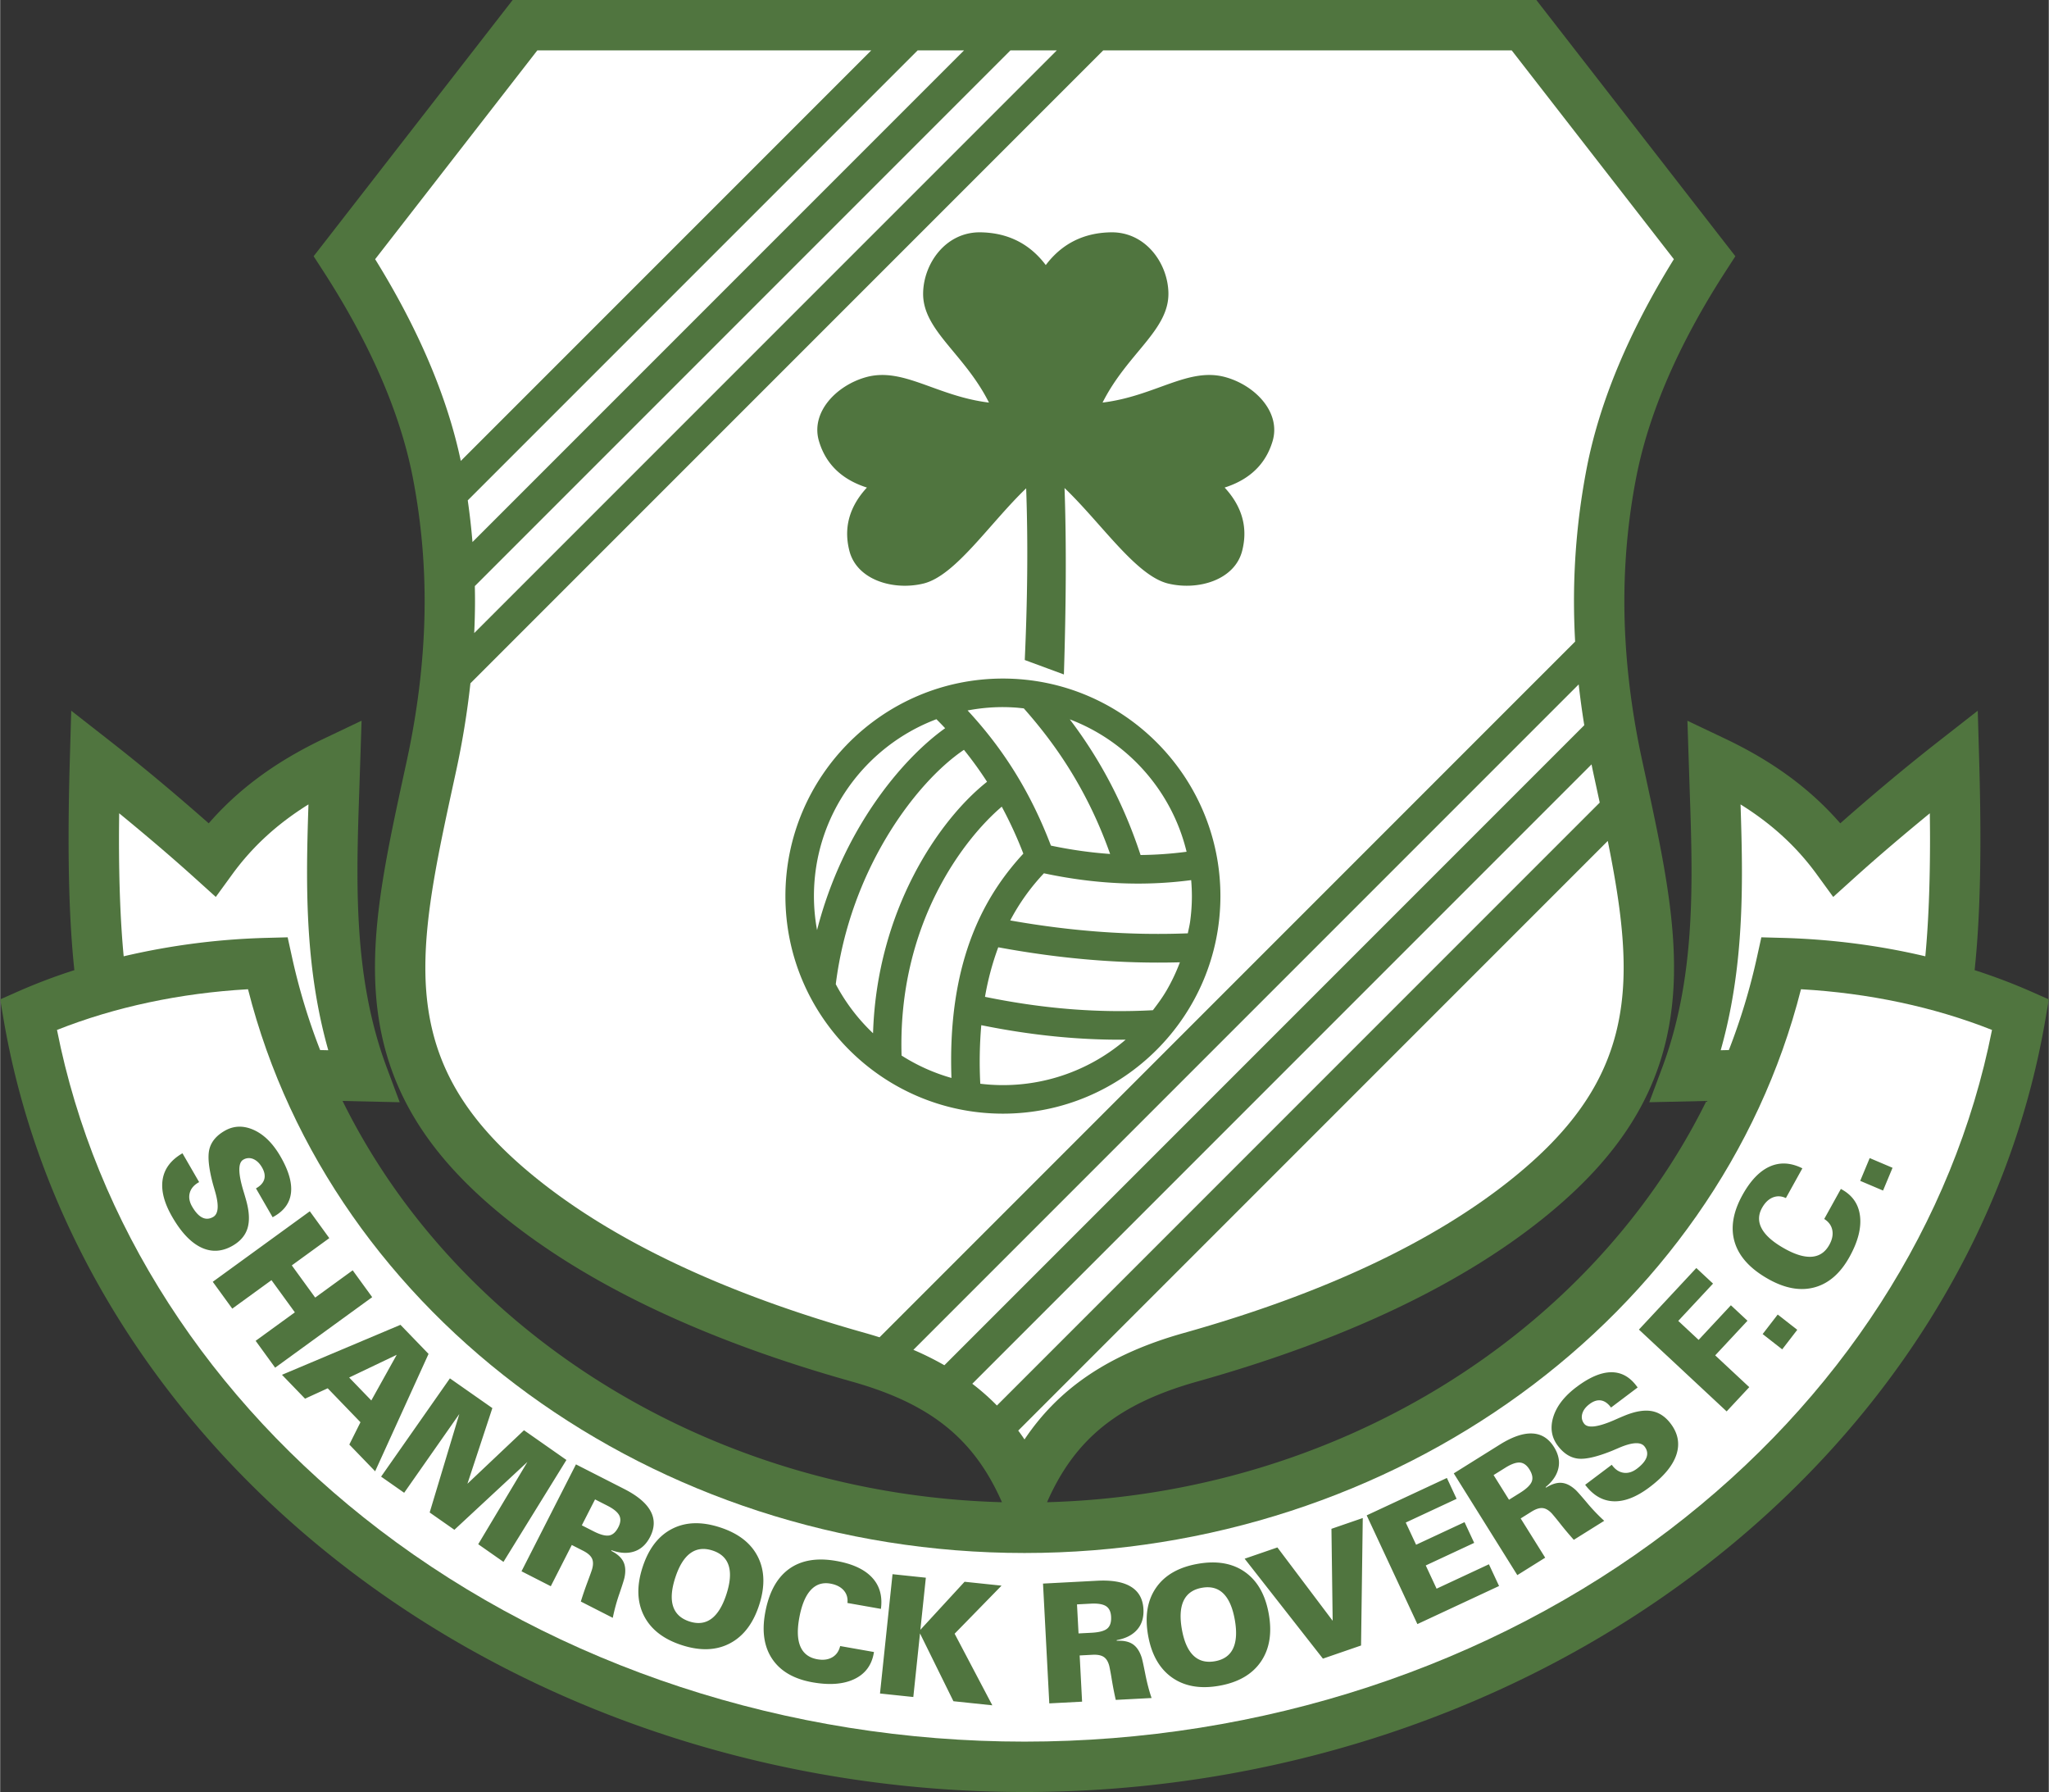
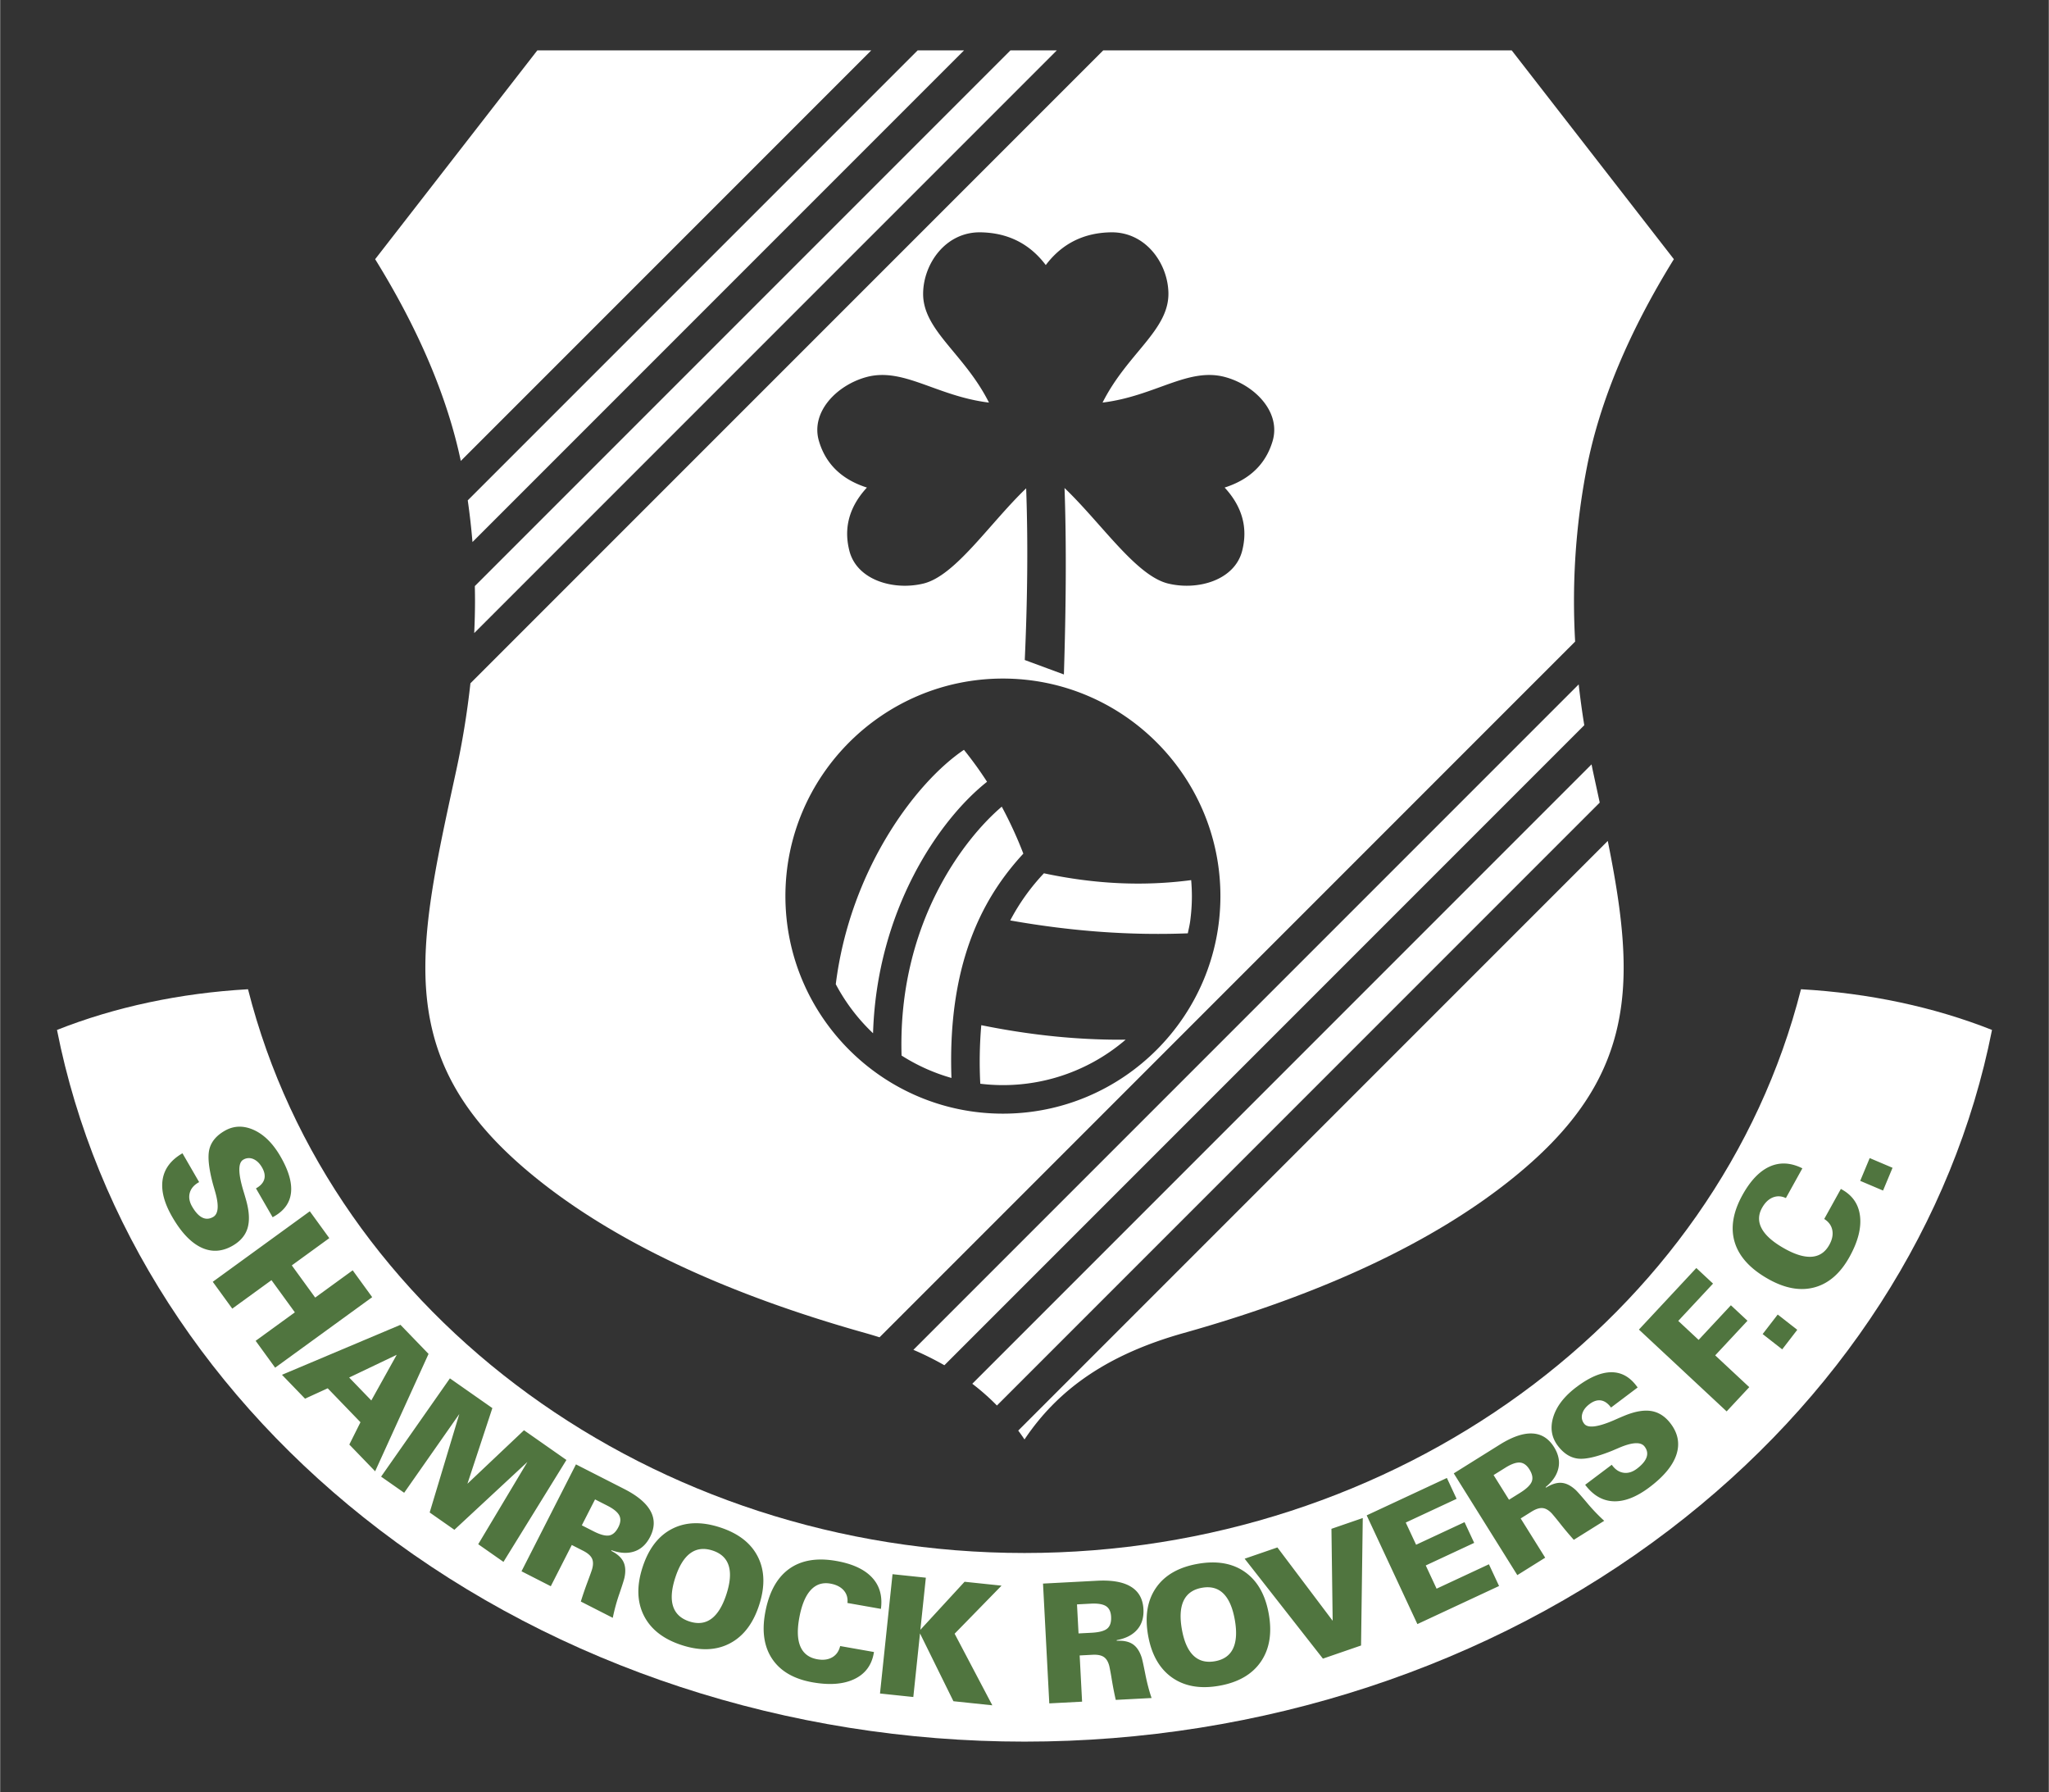
<svg xmlns="http://www.w3.org/2000/svg" width="2500" height="2186" viewBox="0 0 215.809 188.737">
  <rect x="0" y="0" width="215.809" height="188.737" fill="#333333" stroke="none" />
-   <path d="M213.921 104.421a61.328 61.328 0 0 0-5.928-2.243c.604-5.653.748-12.834.481-22.077l-.151-5.247-4.135 3.233c-3.589 2.806-6.985 5.666-10.348 8.627-3.166-3.635-7.088-6.52-12.168-8.933l-3.933-1.869.237 7.241c.332 9.701.674 19.732-2.885 29.27l-1.369 3.667 6.018-.135c-12.125 24.583-38.986 41.428-69.463 42.262l.052-.115c2.949-6.628 7.528-10.279 15.804-12.603 15.36-4.313 27.635-10.115 36.483-17.239 9.26-7.457 13.487-15.326 13.703-25.514.139-6.587-1.364-13.509-3.104-21.525l-.241-1.11c-1.247-5.753-1.878-11.402-1.878-16.79 0-4.412.423-8.811 1.256-13.075 1.323-6.77 4.49-14.063 9.414-21.676l1.023-1.581L161.824 0H53.985L33.02 26.988l1.023 1.581c4.923 7.613 8.091 14.906 9.414 21.676a68.367 68.367 0 0 1 1.256 13.075c0 5.389-.631 11.039-1.877 16.791l-.242 1.113c-1.74 8.015-3.243 14.936-3.103 21.522.216 10.188 4.441 18.057 13.702 25.514 8.849 7.125 21.124 12.926 36.483 17.239 8.276 2.324 12.855 5.975 15.804 12.603l.051.115c-30.477-.834-57.338-17.679-69.463-42.262l6.019.135-1.369-3.667c-3.559-9.539-3.216-19.571-2.885-29.273l.238-7.245-3.934 1.875c-5.08 2.414-9.002 5.298-12.169 8.934-3.362-2.961-6.759-5.821-10.348-8.627l-4.135-3.233-.151 5.247c-.266 9.242-.123 16.424.481 22.077a60.711 60.711 0 0 0-5.928 2.243L0 105.257l.346 2.035c3.816 22.445 16.747 43.064 36.41 58.058 19.776 15.083 45.044 23.388 71.149 23.388 26.104 0 51.372-8.305 71.149-23.387 19.663-14.994 32.593-35.613 36.409-58.059l.346-2.035-1.888-.836z" fill="#50753f" />
-   <path d="M30.283 98.72l.471 2.141a65.73 65.73 0 0 0 2.95 9.733l.86.02c-1.781-6.277-2.236-12.554-2.236-18.748 0-2.396.069-4.776.147-7.144-3.296 2.054-5.905 4.448-8.028 7.363l-1.734 2.382-2.188-1.975c-2.618-2.362-5.28-4.613-7.99-6.836-.01.887-.021 1.784-.021 2.626 0 4.854.165 8.959.496 12.437a74.352 74.352 0 0 1 15.08-1.941l2.193-.058zM185.526 98.72l2.192.059c5.176.14 10.258.8 15.081 1.941.332-3.476.496-7.583.496-12.437 0-.843-.011-1.739-.021-2.626-2.71 2.223-5.372 4.474-7.99 6.836l-2.188 1.975-1.735-2.382c-2.122-2.915-4.731-5.309-8.026-7.363.077 2.367.146 4.747.146 7.144 0 6.192-.454 12.469-2.237 18.747l.86-.019a65.97 65.97 0 0 0 2.95-9.734l.472-2.141z" fill="#fff" />
  <path d="M26.107 104.189c8.756 34.535 42.757 59.376 81.797 59.376s73.041-24.841 81.797-59.376c7.15.405 14.025 1.869 20.123 4.286-4.019 20.312-16.009 38.946-33.988 52.656-18.858 14.38-42.984 22.3-67.932 22.3s-49.074-7.92-67.932-22.3c-17.979-13.71-29.97-32.344-33.988-52.656 6.099-2.417 12.974-3.881 20.123-4.286z" fill="#fff" />
  <path d="M166.285 72.083L96.2 142.168a31.314 31.314 0 0 1 3.265 1.622l67.408-67.408a87.169 87.169 0 0 1-.588-4.299zM106.421 5.307l-56.42 56.42c.011.531.019 1.062.019 1.593v.003c0 1.107-.033 2.228-.083 3.354l61.371-61.371-4.887.001zM107.905 151.606c3.659-5.464 8.988-9.024 16.793-11.215 14.666-4.12 26.303-9.591 34.59-16.263 8.037-6.471 11.543-12.899 11.725-21.493.005-.244.008-.489.008-.735 0-4.084-.698-8.491-1.673-13.331l-62.102 62.102c.225.306.445.616.659.935zM56.583 5.307L39.5 27.299c4.559 7.362 7.6 14.5 9.022 21.247L91.761 5.307H56.583zM168.028 82.347l-.241-1.112c-.053-.244-.098-.487-.148-.73l-65.234 65.234c.927.71 1.792 1.472 2.595 2.292l63.501-63.5c-.155-.721-.313-1.447-.473-2.184zM96.647 5.307L49.255 52.699a73.56 73.56 0 0 1 .498 4.39l51.782-51.782h-4.888zM167.144 49.228c1.357-6.947 4.454-14.319 9.167-21.93L159.228 5.306h-43.031l-66.66 66.659a89.948 89.948 0 0 1-1.514 9.269l-.243 1.116c-1.601 7.373-2.991 13.78-2.991 19.55 0 .246.002.491.007.735.183 8.594 3.688 15.022 11.725 21.493 8.287 6.672 19.925 12.144 34.59 16.263.52.146 1.026.299 1.523.457l73.276-73.276a76.908 76.908 0 0 1-.121-4.244v-.007a73.786 73.786 0 0 1 1.355-14.093zm-61.514 68.064c-12.634 0-22.912-10.278-22.912-22.912 0-12.634 10.278-22.913 22.912-22.913s22.913 10.278 22.913 22.913c-.001 12.634-10.279 22.912-22.913 22.912zm28.402-70.806c-.488 1.61-1.662 3.787-5.045 4.864 2.372 2.566 2.262 5.019 1.851 6.649-.785 3.113-4.674 4.22-7.801 3.461-3.379-.819-7.012-6.327-10.915-10.062.212 5.985.152 12.622-.067 19.638l-4.122-1.522c.28-6.205.355-12.254.147-18.085-3.877 3.724-7.457 9.215-10.824 10.032-3.127.759-7.016-.349-7.802-3.462-.412-1.63-.521-4.082 1.851-6.648-3.383-1.077-4.558-3.253-5.044-4.864-.931-3.075 1.863-5.912 4.964-6.766 3.917-1.077 7.372 1.998 12.937 2.681-2.605-5.188-7.007-7.616-6.936-11.549.056-3.115 2.4-6.457 6.078-6.384 1.926.039 4.676.571 6.842 3.448 2.165-2.877 4.915-3.41 6.841-3.448 3.678-.072 6.021 3.269 6.078 6.383.07 3.934-4.332 6.362-6.937 11.549 5.565-.683 9.02-3.758 12.937-2.681 3.102.853 5.897 3.69 4.967 6.766z" fill="#fff" />
  <path d="M103.352 107.974a44.654 44.654 0 0 0-.105 6.167 19.812 19.812 0 0 0 15.311-4.639c-4.928.043-9.944-.461-15.206-1.528zM109.95 91.977a22.377 22.377 0 0 0-3.549 4.965c6.513 1.153 12.658 1.592 18.708 1.358.082-.408.18-.81.241-1.222.121-.883.188-1.783.188-2.698a20.4 20.4 0 0 0-.076-1.684c-5.031.662-10.129.426-15.512-.719zM107.782 89.905a43.595 43.595 0 0 0-2.272-4.945c-3.894 3.299-10.977 12.29-10.555 26.211a19.83 19.83 0 0 0 5.255 2.361 53.712 53.712 0 0 1-.034-1.858c0-11.677 4.089-17.948 7.606-21.769z" fill="#fff" />
  <path d="M103.959 82.339a39.154 39.154 0 0 0-2.434-3.366c-5.078 3.422-11.997 12.632-13.501 24.686a20.04 20.04 0 0 0 3.926 5.166c.396-12.888 6.901-22.45 12.009-26.486z" fill="#fff" />
-   <path d="M99.545 76.697a40.894 40.894 0 0 0-.92-.948c-7.531 2.84-12.902 10.119-12.902 18.631 0 1.222.116 2.416.328 3.578 2.695-10.527 8.896-17.988 13.494-21.261zM105.139 99.771a29.269 29.269 0 0 0-1.396 5.218c6.17 1.265 11.975 1.721 17.689 1.408.498-.654.989-1.316 1.401-2.021l.002.001a19.93 19.93 0 0 0 1.44-3.025c-6.188.168-12.476-.352-19.136-1.581zM124.979 89.709c-1.55-6.42-6.216-11.634-12.305-13.945 2.584 3.402 5.408 8.037 7.457 14.288a40.151 40.151 0 0 0 4.848-.343zM116.924 89.941c-2.596-7.351-6.315-12.192-9.093-15.334l-.679-.07a20.158 20.158 0 0 0-1.522-.064c-1.271 0-2.513.125-3.719.353 3.863 4.158 6.688 8.751 8.777 14.235 2.123.446 4.197.738 6.236.88z" fill="#fff" />
  <path d="M193.902 125.221l.104.058c1.134.628 1.772 1.567 1.917 2.822.144 1.253-.223 2.675-1.107 4.271-.954 1.721-2.172 2.791-3.652 3.205s-3.093.138-4.834-.827c-1.923-1.066-3.123-2.359-3.598-3.877-.473-1.516-.205-3.189.809-5.018.841-1.517 1.8-2.516 2.874-2.995 1.075-.479 2.219-.415 3.432.191l-1.737 3.133c-.477-.226-.938-.243-1.387-.061-.448.187-.825.553-1.127 1.098-.412.744-.417 1.481-.01 2.208.405.729 1.217 1.43 2.43 2.102 1.125.624 2.076.897 2.86.827.786-.073 1.388-.488 1.809-1.248.305-.549.411-1.066.315-1.55-.093-.483-.377-.875-.85-1.176l1.752-3.163zm-6.179 16.896l-2.06-1.61 1.587-2.057 2.06 1.608-1.587 2.059zm-5.853 6.534l-9.241-8.617 6.047-6.484 1.76 1.641-3.664 3.929 2.145 2 3.4-3.646 1.747 1.63-3.4 3.646 3.589 3.347-2.383 2.554zm-12.104 5.622l.051.067c.344.458.75.713 1.215.776.463.061.924-.081 1.379-.424.544-.41.883-.812 1.022-1.206.136-.392.07-.767-.204-1.128-.386-.514-1.28-.475-2.677.12l-.749.319c-1.6.646-2.802.921-3.603.826-.803-.099-1.508-.549-2.118-1.357-.666-.885-.823-1.895-.473-3.034.352-1.137 1.166-2.185 2.438-3.144 1.349-1.017 2.557-1.539 3.62-1.56 1.065-.022 1.964.457 2.699 1.433l.129.17-2.805 2.114-.037-.049c-.312-.413-.661-.648-1.039-.703-.381-.054-.78.078-1.193.39-.406.306-.662.649-.764 1.026-.101.377-.035.723.2 1.033.379.505 1.441.378 3.18-.379.461-.205.824-.361 1.087-.467 1.108-.454 2.053-.613 2.835-.479.78.137 1.454.578 2.019 1.328.776 1.03.976 2.121.596 3.268s-1.322 2.288-2.829 3.424c-1.368 1.031-2.63 1.523-3.787 1.48-1.157-.043-2.153-.622-2.992-1.736l2.8-2.108zm-20.474 16.779l-5.34-11.452 8.447-3.938 1.024 2.198-5.356 2.497 1.09 2.338 5.102-2.379 1.017 2.182-5.102 2.378 1.141 2.446 5.513-2.57 1.068 2.289-8.604 4.011zm-9.952 3.639l-8.245-10.525 3.451-1.188 5.821 7.725-.128-9.686 3.299-1.136-.18 13.426-4.018 1.384zm-14.859-3.096c.226 1.281.632 2.205 1.216 2.769.584.565 1.34.764 2.268.601.921-.162 1.559-.607 1.908-1.337s.412-1.736.187-3.018c-.228-1.288-.631-2.213-1.209-2.78-.578-.566-1.328-.766-2.25-.603-.928.163-1.57.612-1.925 1.343-.355.734-.421 1.743-.195 3.025zm-3.557.645c-.357-2.027-.075-3.699.843-5.021.916-1.322 2.381-2.16 4.388-2.513 2.002-.354 3.662-.066 4.975.862 1.316.93 2.152 2.403 2.509 4.431.355 2.019.074 3.692-.843 5.024-.915 1.328-2.375 2.171-4.377 2.524-2.001.353-3.662.061-4.982-.873-1.32-.939-2.156-2.415-2.513-4.434zm-10.408 7.164l-.661-12.618 5.697-.299c1.562-.082 2.754.128 3.57.632.82.502 1.257 1.291 1.312 2.362.046.879-.173 1.599-.663 2.158-.489.561-1.207.93-2.153 1.102l.003.07c.704-.037 1.261.078 1.67.346.413.269.727.726.945 1.379.065.189.195.771.386 1.743.192.971.415 1.823.67 2.559l-3.773.198c-.141-.604-.279-1.3-.411-2.084a29.238 29.238 0 0 0-.263-1.45c-.115-.468-.308-.794-.578-.979-.271-.189-.673-.267-1.208-.238l-1.343.07.255 4.868-3.455.181zm3.081-7.368l1.375-.071c.792-.042 1.341-.188 1.646-.438.303-.251.439-.667.409-1.249-.027-.529-.206-.899-.533-1.114-.33-.213-.865-.302-1.604-.264l-1.455.077.162 3.059zm-20.915 6.327l1.32-12.566 3.51.369-.577 5.488 4.657-5.06 3.894.409-4.942 5.062 3.971 7.542-4.098-.431-3.521-7.142-.704 6.698-3.51-.369zm-.635-4.37l-.021.118c-.225 1.276-.905 2.186-2.043 2.731-1.138.544-2.602.66-4.399.344-1.938-.342-3.346-1.146-4.219-2.41-.873-1.265-1.137-2.88-.792-4.84.382-2.166 1.214-3.721 2.494-4.665 1.28-.941 2.949-1.231 5.008-.869 1.708.301 2.965.882 3.767 1.742.804.86 1.115 1.963.937 3.306l-3.527-.622c.057-.524-.076-.966-.395-1.332-.322-.363-.791-.599-1.405-.708-.838-.147-1.536.089-2.091.71-.558.62-.956 1.616-1.197 2.981-.223 1.267-.172 2.256.15 2.975.324.719.913 1.152 1.768 1.304.619.109 1.142.041 1.568-.207.427-.246.705-.642.836-1.186l3.561.628zm-51.92-18.471l7.248-10.35 4.472 3.131-2.626 7.968 5.958-5.635 4.47 3.13-6.632 10.734-2.659-1.861 5.183-8.666-7.694 7.147-2.604-1.823 3.121-10.37-5.808 8.295-2.429-1.7zm-11.548-20.693l-4.131 3-2.054-2.828 10.223-7.427 2.054 2.828-3.951 2.871 2.463 3.39 3.951-2.871 2.054 2.827-10.223 7.427-2.054-2.828 4.131-3-2.463-3.389zm-7.621-10.328l-.074.042c-.496.288-.799.657-.918 1.111-.118.453-.033.928.252 1.421.34.59.698.975 1.072 1.161.372.183.752.162 1.145-.063.557-.322.627-1.212.207-2.672-.1-.342-.173-.603-.226-.781-.446-1.667-.574-2.894-.381-3.677.195-.785.728-1.431 1.604-1.937.959-.554 1.981-.586 3.068-.101 1.085.489 2.027 1.423 2.824 2.804.845 1.463 1.216 2.726 1.107 3.784-.108 1.058-.693 1.892-1.752 2.504l-.185.107-1.756-3.042.053-.03c.448-.259.724-.578.825-.947.1-.371.018-.783-.242-1.231-.254-.44-.563-.735-.925-.885a1.142 1.142 0 0 0-1.049.073c-.546.316-.551 1.384-.01 3.203.147.483.257.862.332 1.136.315 1.154.358 2.112.129 2.873-.231.758-.751 1.372-1.564 1.842-1.116.645-2.223.709-3.316.193-1.092-.519-2.11-1.591-3.054-3.225-.857-1.484-1.192-2.796-1.008-3.939s.88-2.062 2.087-2.759l1.755 3.035zm138.862 41.393l-6.696-10.716 4.838-3.023c1.327-.83 2.471-1.223 3.43-1.178.96.042 1.724.52 2.293 1.43.466.746.623 1.483.465 2.208-.155.728-.604 1.399-1.348 2.008l.037.06c.598-.374 1.14-.543 1.628-.508.491.036.988.284 1.496.749.149.135.545.58 1.184 1.337a19.24 19.24 0 0 0 1.826 1.914l-3.203 2.002a35.582 35.582 0 0 1-1.371-1.623 30.16 30.16 0 0 0-.933-1.142c-.329-.353-.655-.546-.981-.576-.327-.033-.717.092-1.171.376l-1.141.713 2.583 4.134-2.936 1.835zm-.877-7.938l1.168-.729c.671-.42 1.081-.813 1.228-1.181.144-.365.061-.796-.248-1.29-.28-.449-.616-.688-1.005-.716-.393-.027-.904.154-1.531.546l-1.236.772 1.624 2.598zm39.404-32.565l-2.407-1.021 1-2.399 2.406 1.022-.999 2.398zM29.685 144.797l12.482-5.264 2.958 3.063-5.626 12.363-2.72-2.816 1.174-2.35-3.451-3.575-2.389 1.093-2.428-2.514zm9.411 2.702l2.677-4.809-5.01 2.394 2.333 2.415zm15.822 17.992l5.736-11.259 5.083 2.59c1.394.71 2.321 1.487 2.776 2.333.459.845.443 1.746-.044 2.703-.4.785-.951 1.298-1.653 1.537-.704.242-1.51.202-2.416-.121l-.032.062c.628.32 1.053.697 1.273 1.135.223.438.266.992.128 1.667-.038.197-.216.766-.536 1.703a19.416 19.416 0 0 0-.7 2.552l-3.366-1.715c.182-.594.409-1.266.686-2.011.279-.747.445-1.207.498-1.387.134-.464.13-.843-.011-1.138-.14-.297-.45-.567-.926-.81l-1.199-.61-2.213 4.343-3.084-1.574zm6.353-4.841l1.227.625c.706.359 1.254.508 1.645.444.388-.064.714-.358.979-.877.24-.47.272-.882.096-1.23-.179-.352-.598-.696-1.256-1.031l-1.298-.661-1.393 2.73zm6.401 4.413c.636-1.958 1.669-3.301 3.101-4.038 1.43-.738 3.116-.79 5.055-.159 1.933.627 3.264 1.66 3.987 3.097.726 1.438.772 3.132.135 5.089-.633 1.95-1.667 3.296-3.102 4.042-1.431.743-3.117.801-5.05.172-1.933-.628-3.262-1.665-3.989-3.11-.726-1.446-.771-3.143-.137-5.093zm3.443 1.101c-.402 1.237-.477 2.244-.227 3.017.25.772.825 1.304 1.721 1.595.89.289 1.661.195 2.312-.285.651-.48 1.179-1.339 1.581-2.576.404-1.243.483-2.251.238-3.022-.244-.771-.813-1.301-1.703-1.59-.896-.29-1.674-.196-2.331.283-.658.479-1.189 1.34-1.591 2.578z" fill="#50753f" />
</svg>